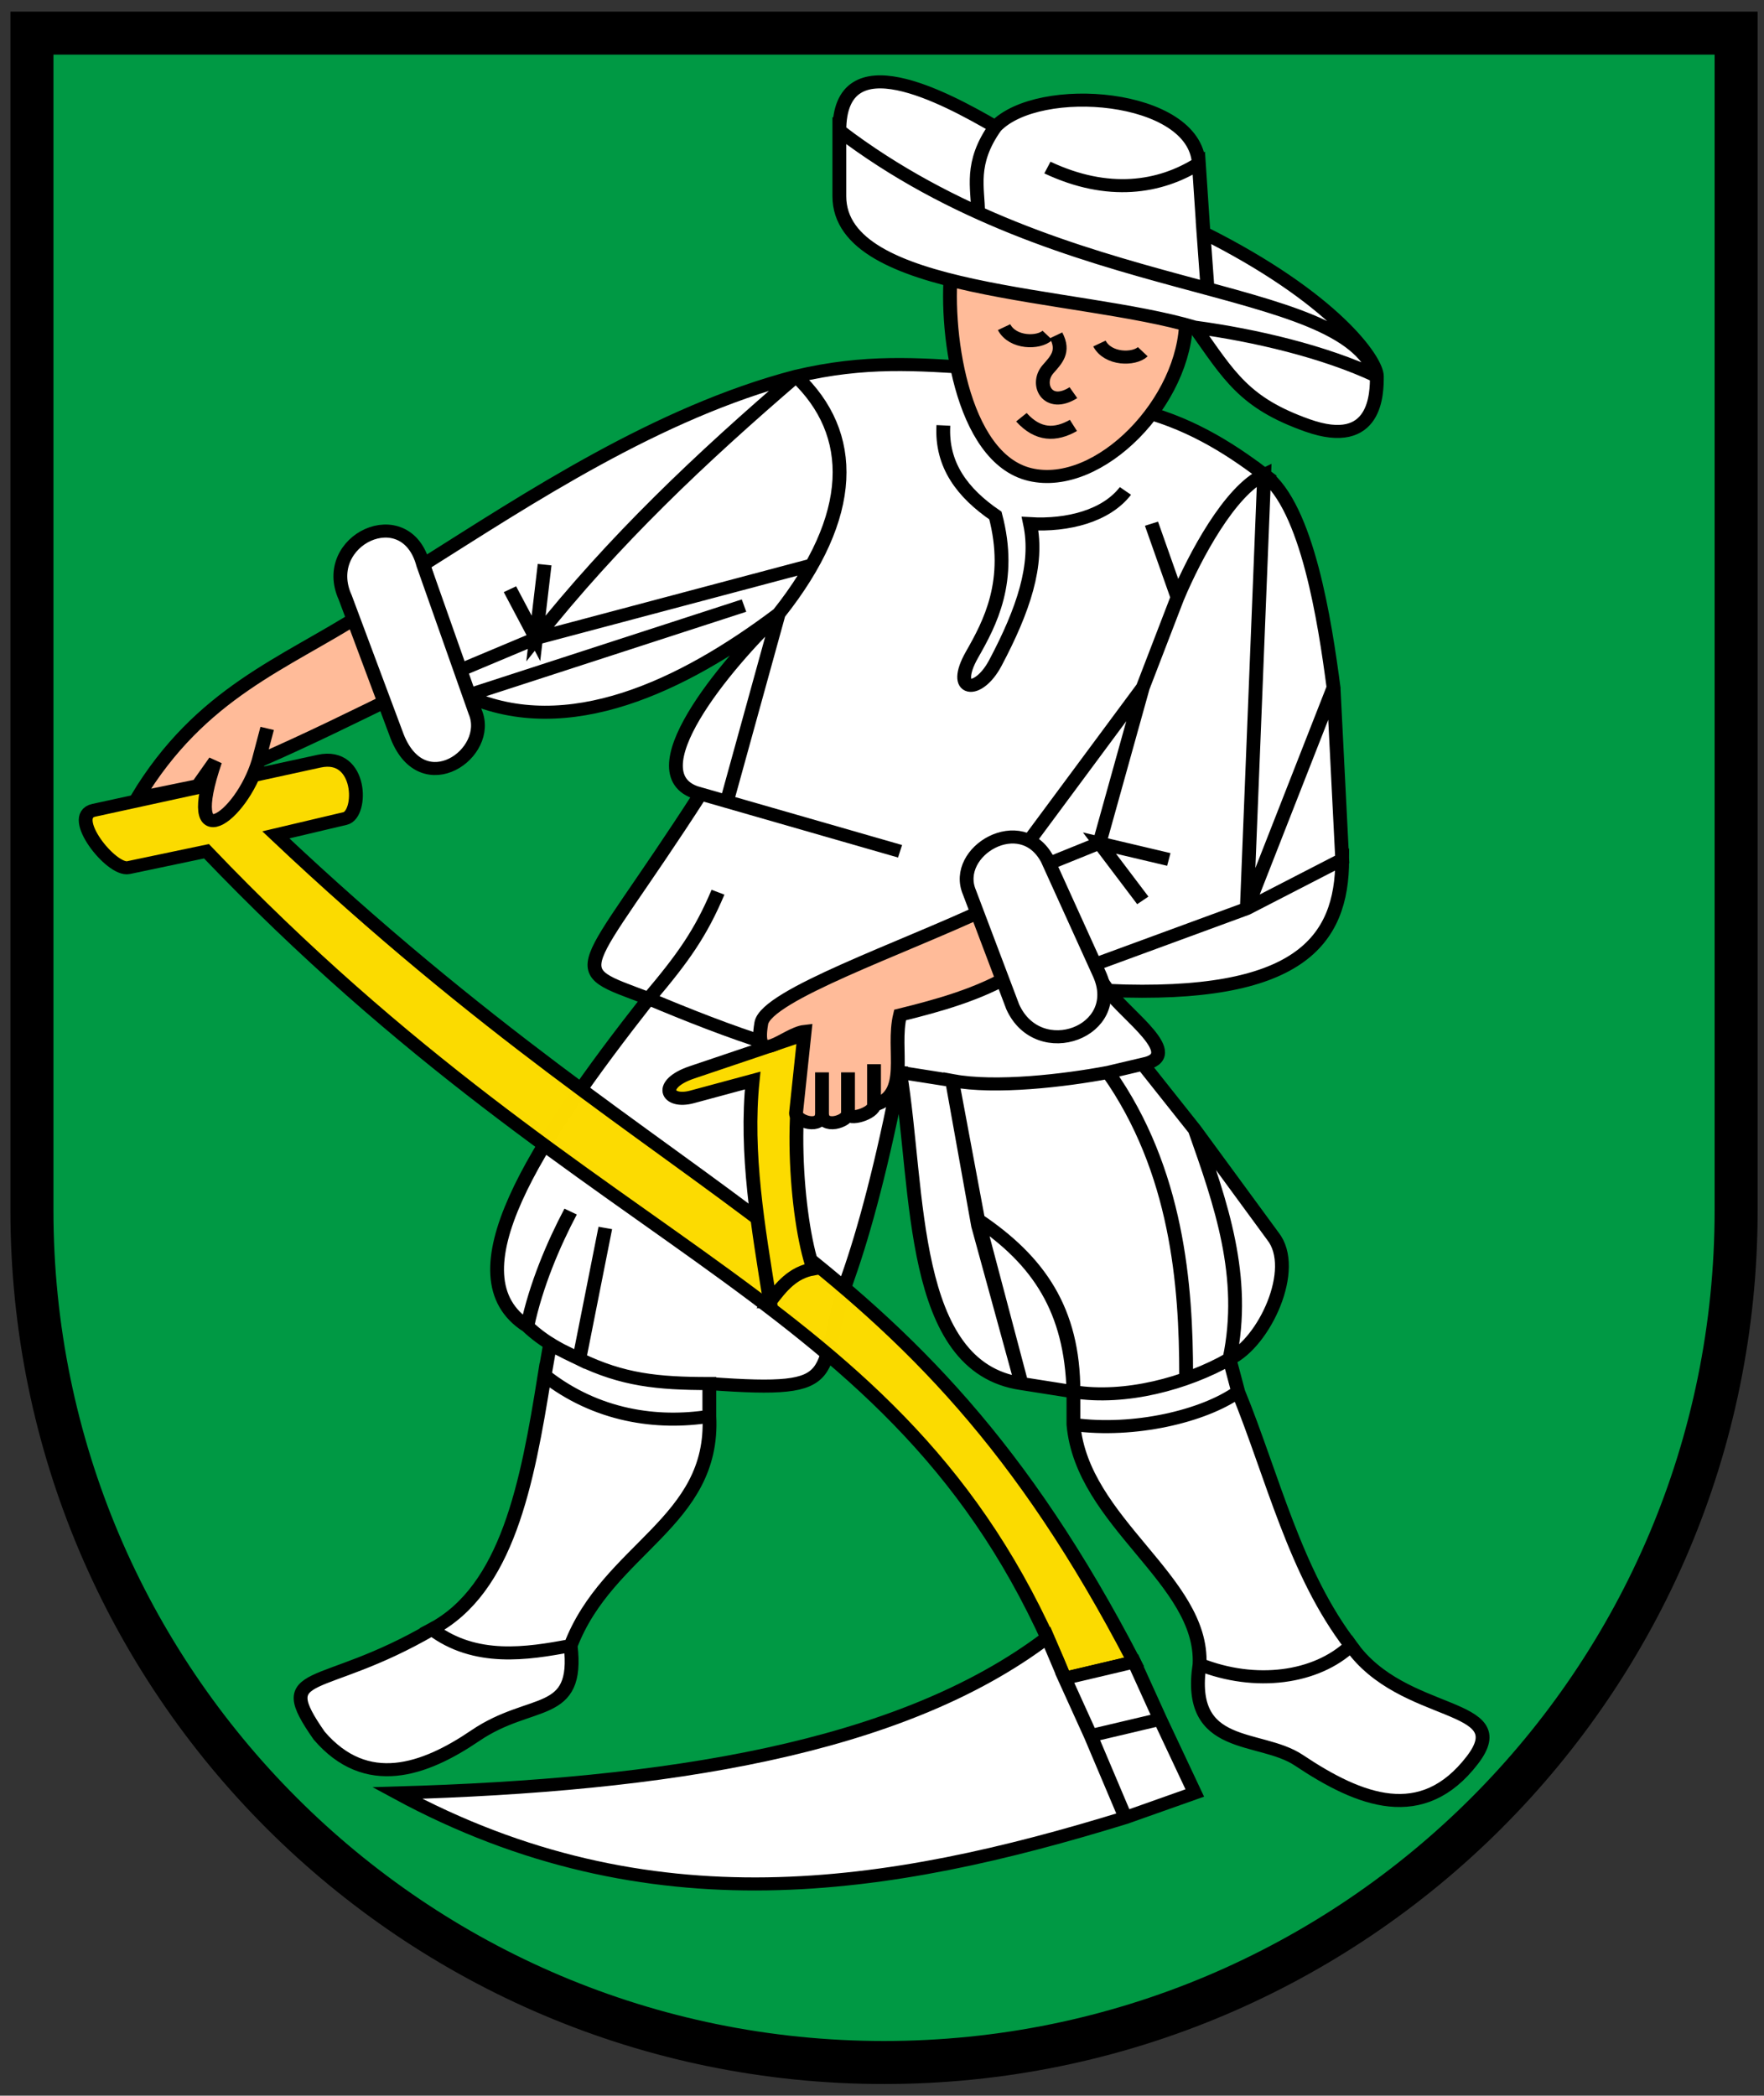
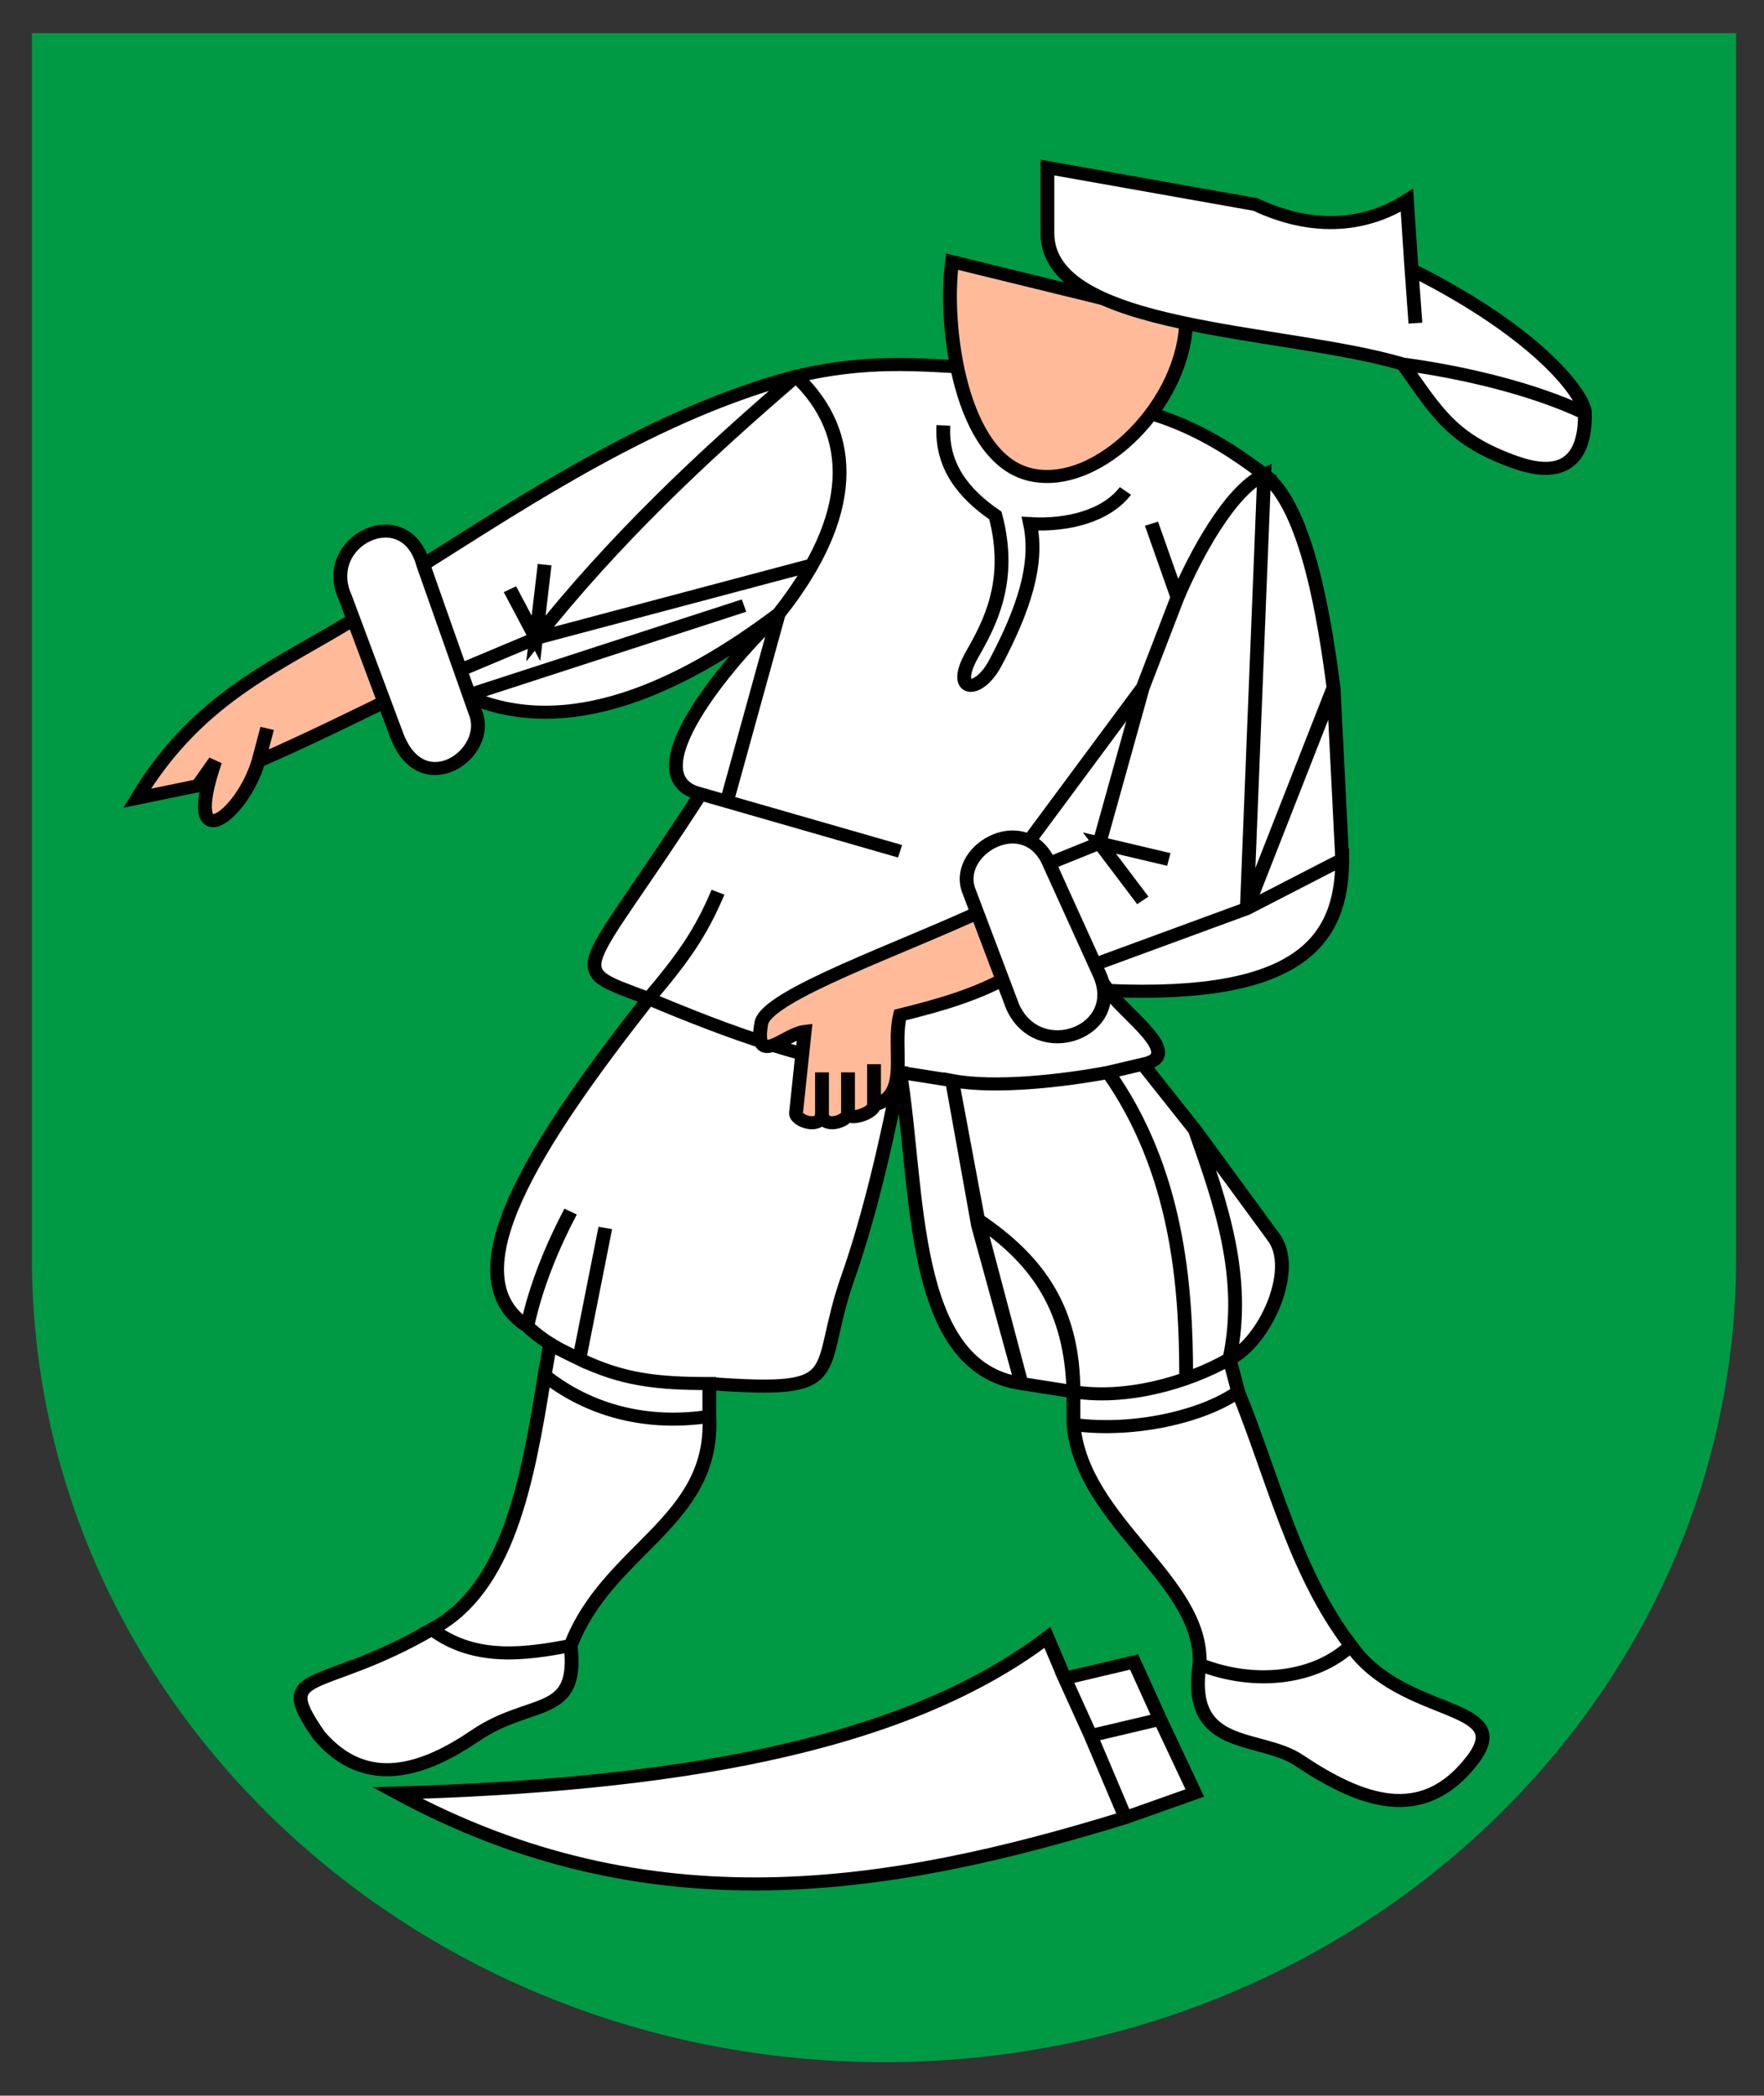
<svg xmlns="http://www.w3.org/2000/svg" width="410" height="487">
  <rect width="100%" height="100%" fill="#333333" stroke="none" />
  <path d="M7.422 7.698V292.39c0 103.182 88.667 186.827 198.05 186.827 109.384 0 198.052-83.645 198.052-186.827V7.698z" fill="#094" stroke-width="1.563" />
  <g stroke="#000" stroke-width="1.594">
    <path d="M783.55 721.29c-1.546 10.712 6.946 8.522 11.454 11.712 7.074 5.006 14.225 7.941 20 0 5.215-7.171-8-5-14-14-4 4-11 5-17.454 2.288 6.454 2.712 13.454 1.712 17.454-2.288-6.426-8.83-9.033-20.699-13-31-4 3-12 5-19 4 7 1 15-1 19-4l-1-4c-5 3-12 5-18 4 6 1 13-1 18-4 2-10-1-19-4-28 3 9 6 18 4 28 4-2 8-11 5-15l-9-13-6-8-4 1c8 12 9 26 9 37 0-11-1-25-9-37l4-1c5-1-2-6-4-9 22 1 27-6 27-16l-11 6-18 7 2 3-2-3 18-7 11-6-1-21-10 27 10-27c-1-8-3-22-8-26l-2 53 2-53c-4 2-8 10-10 15l-4 11-5 19 8 2-8-2 5 7-5-7-7 3 7-3 5-19-14 20 14-20 4-11-3-9 3 9c2-5 6-13 10-15-4.305-3.478-8.998-6.502-15-8l-18-5c-7.1-.472-13-1-21 1-15.964 4.406-31 15-43 23l4 13 9-4-3-6 3 6 1-9-1 9c9-12 19-22 30-32-11 10-21 20-30 32l32-9-32 9-9 4 1 3 32-11-32 11c11.66 5.56 24.975-1.189 36-10 9-12 9-22 2-29 7 7 7 17-2 29l-6 23 6-23c-6 6-17.099 19.994-9 22l23 7-23-7c-14 23-16 21-6 25 4-5 6-8 8-13-2 5-4 8-8 13-13.287 17.916-22.969 33.916-14 40 1-5 3-10 5-14-2 4-4 9-5 14 2 2 4 3 6 4l3-16-3 16-3.379-1.758-.621 3.758c6 5 13 6 19 5-6 1-13 0-19-5-2.002 13.248-4.298 26.127-13 31 5 4 11 3 16 2-5 1-11 2-16-2-13 8-18.561 4.576-13 13 5.445 6.703 12.095 4.25 18 0 6.504-4.681 12-2 11-11 4.304-11.898 16.628-15.038 16-28v-4c-6 0-10-.443-15-3 5 2.557 9 3 15 3 16.451 1.266 12-1 16-13 1.914-5.743 4-14 6-25-10-1-20-5-29-9 9 4 19 8 29 9l6 1 3 17.705 5 19.295-5-20-3-17c5 1 13 0 18-1-5 1-13 2-18 1l-6-1c2.24 14.482 1 36 14 38l6 1c0-10-4-16-11-21 7 5 10.753 11.047 11 21v4c1 12 15 19 14.546 29.288z" fill="#fff" fill-rule="evenodd" transform="matrix(2.015 0 0 1.903 -1300.045 -985.848)" />
    <path d="M754 570c-.257 4.862 2.23 8.27 6 11 2 8-.649 13.185-2.699 17-2.466 4.59.699 5 2.699 1 3.225-6.45 5-12 4-17 4.363.269 8.775-.943 11-4" fill="none" transform="matrix(2.015 0 0 1.903 -1300.045 -985.848)" />
    <g fill-rule="evenodd">
      <g fill="#fcdb00">
-         <path d="M776 721c-26-53-51-53-99-101l8-2c2-.5 1.968-8.147-3-7l-26 6c-3 .692 2.009 7.442 4 7l9-2c46 51 81 53.57 99 101z" fill-opacity=".995" transform="matrix(2.015 0 0 1.903 -1300.045 -985.848)" />
-         <path d="M734 677c1.286-1.79 2.594-3.554 5-4-2-6-3.147-21.881 0-29l-14 5c-4 1.429-2.914 3.833 0 3l7-2c-.855 8.848.63 17.93 2 27z" transform="matrix(2.015 0 0 1.903 -1300.045 -985.848)" />
-       </g>
+         </g>
      <path d="m776 721 3 7 4 9-8 3c-27.301 8.902-54.893 13.689-84-3 30.916-.932 58.019-5.345 75-19l2 5 3 7 4 10-4-10 8-2-8 2-3-7z" fill="#fff" transform="matrix(2.015 0 0 1.903 -1300.045 -985.848)" />
    </g>
    <g fill-rule="evenodd">
      <path d="M759 629c-9.69 4.83-25.439 10.587-26 14-.918 5.588 2.768 1.263 5 1l-1 10c0 1 3 2 3 0v-5 5c0 2 3 1 3 0v-5 5c0 1 3 0 3-1v-5 5c4.253-1.252 2.016-6.671 3-11 4.57-1.194 9.067-2.533 13-5zM687 593c-9.018 6.101-18.681 9.626-26 22.525l7-1.525 2-3c-3.91 12.045 3 7 5 0l1-4-1 4c6.16-2.862 11.013-5.436 16-8z" fill="#fb9" transform="matrix(2.015 0 0 1.903 -1300.045 -985.848)" />
      <path d="M766 623c-3-6-11-1-9 4l5 14c3 7 13 3 10-4zM685 591c-3-7 7-12 9-4l6 18c2 5-6 11-9 3z" fill="#fff" transform="matrix(2.015 0 0 1.903 -1300.045 -985.848)" />
    </g>
    <path d="M755 550c-1 8 1 24 9 26s18-9 18-19z" fill="#fb9" fill-rule="evenodd" transform="matrix(2.015 0 0 1.903 -1300.045 -985.848)" />
    <g fill="none">
-       <path d="M761 558c1 2 4 2 5 1M772 560c1 2 4 2 5 1M767 559c1 2 0 3-.936 4.138-1.48 1.8-.064 4.862 2.936 2.862M763 569c1.917 2.248 3.931 2.246 6 1" transform="matrix(2.015 0 0 1.903 -1300.045 -985.848)" />
-     </g>
-     <path d="M766 538.51c7 3.491 13 2.491 17.466-.509-.466-8.466-18.466-10-23.466-4.466-3 4.466-2 7.466-2 10.466 0-3-1-6 2-10.466-5.87-3.6-18-10.534-18 .466 26 21 58 18 62 30-4-12-36-9-62-30v8c0 12 27.331 11.69 41 16 7 1 15 3 21 6-6-3-14-5-21-6 4 6 5.714 9.268 13 12 8 3 8-4 8-6s-4.999-9.58-20-17.534l.449 6.534-.449-6.534-.534-8.466c-4.466 3-10.466 4-17.466.509z" fill="#fff" fill-rule="evenodd" transform="matrix(2.015 0 0 1.903 -1300.045 -985.848)" />
+       </g>
+     <path d="M766 538.51v8c0 12 27.331 11.69 41 16 7 1 15 3 21 6-6-3-14-5-21-6 4 6 5.714 9.268 13 12 8 3 8-4 8-6s-4.999-9.58-20-17.534l.449 6.534-.449-6.534-.534-8.466c-4.466 3-10.466 4-17.466.509z" fill="#fff" fill-rule="evenodd" transform="matrix(2.015 0 0 1.903 -1300.045 -985.848)" />
  </g>
-   <path d="M7.422 7.698v273.55c0 109.38 88.67 198.05 198.05 198.05 109.38 0 198.05-88.669 198.05-198.05V7.698z" fill="none" stroke="#000" stroke-width="10" />
</svg>